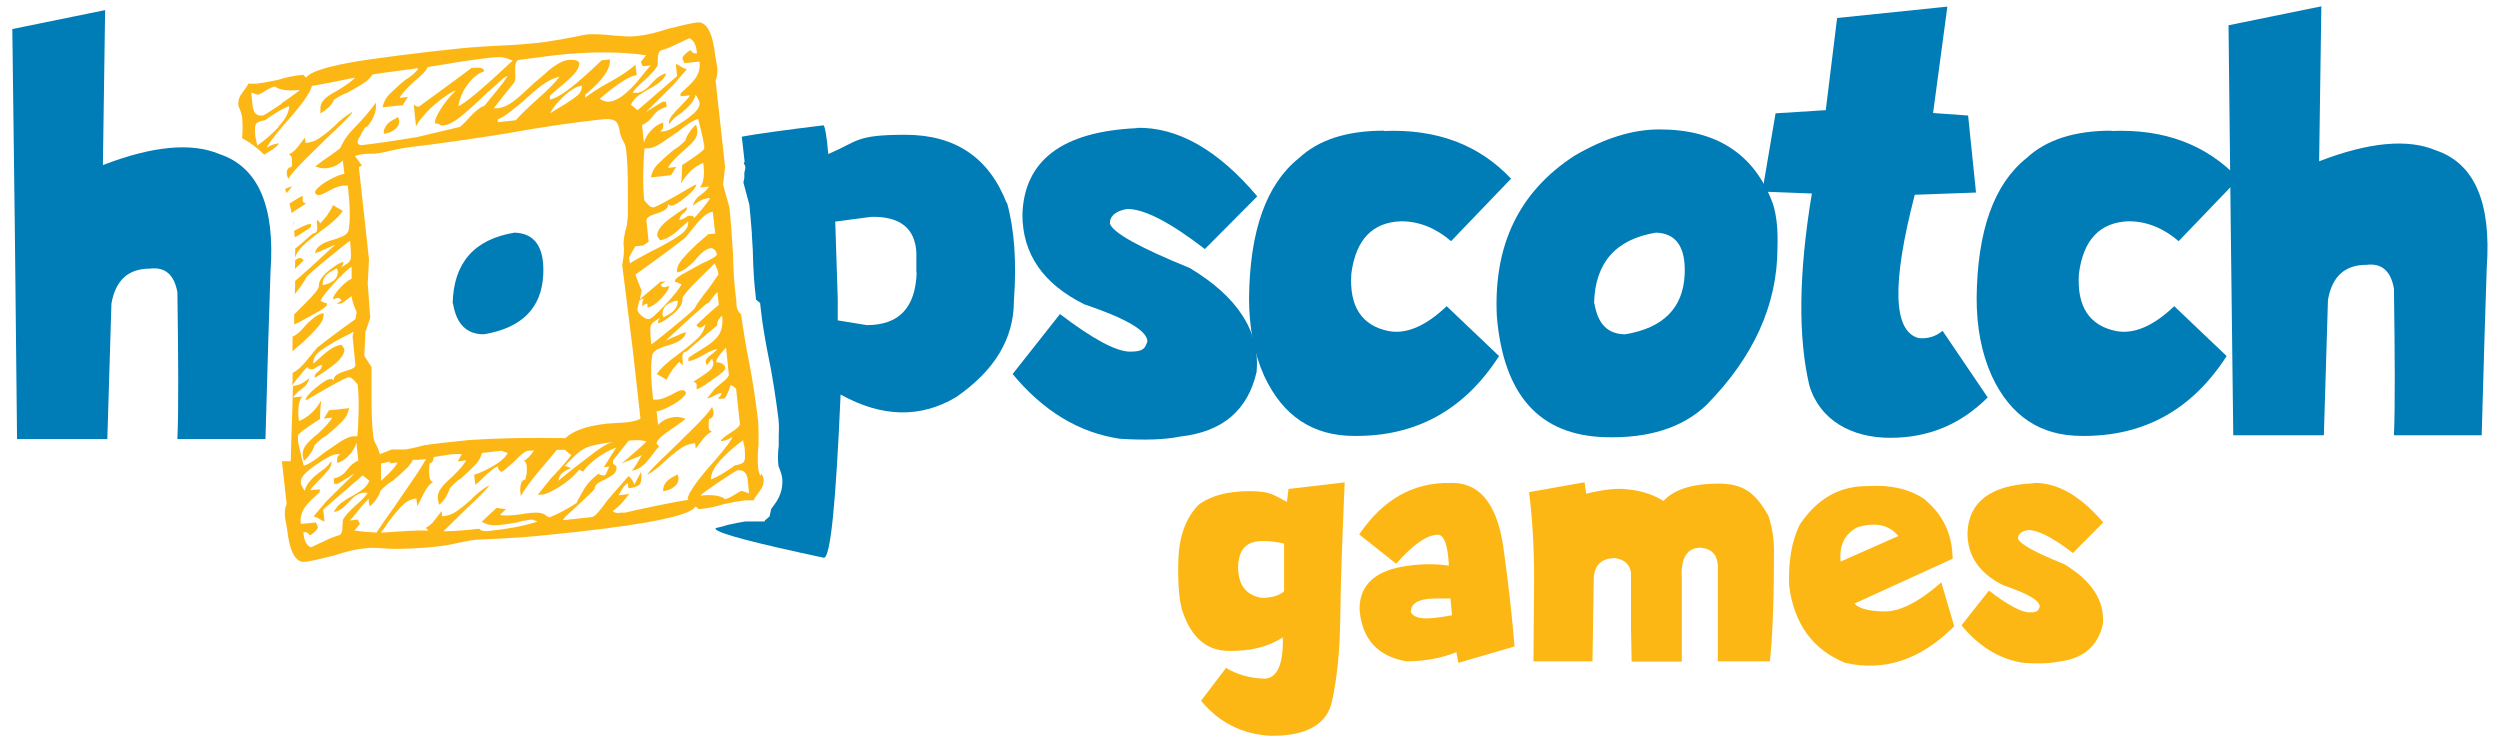
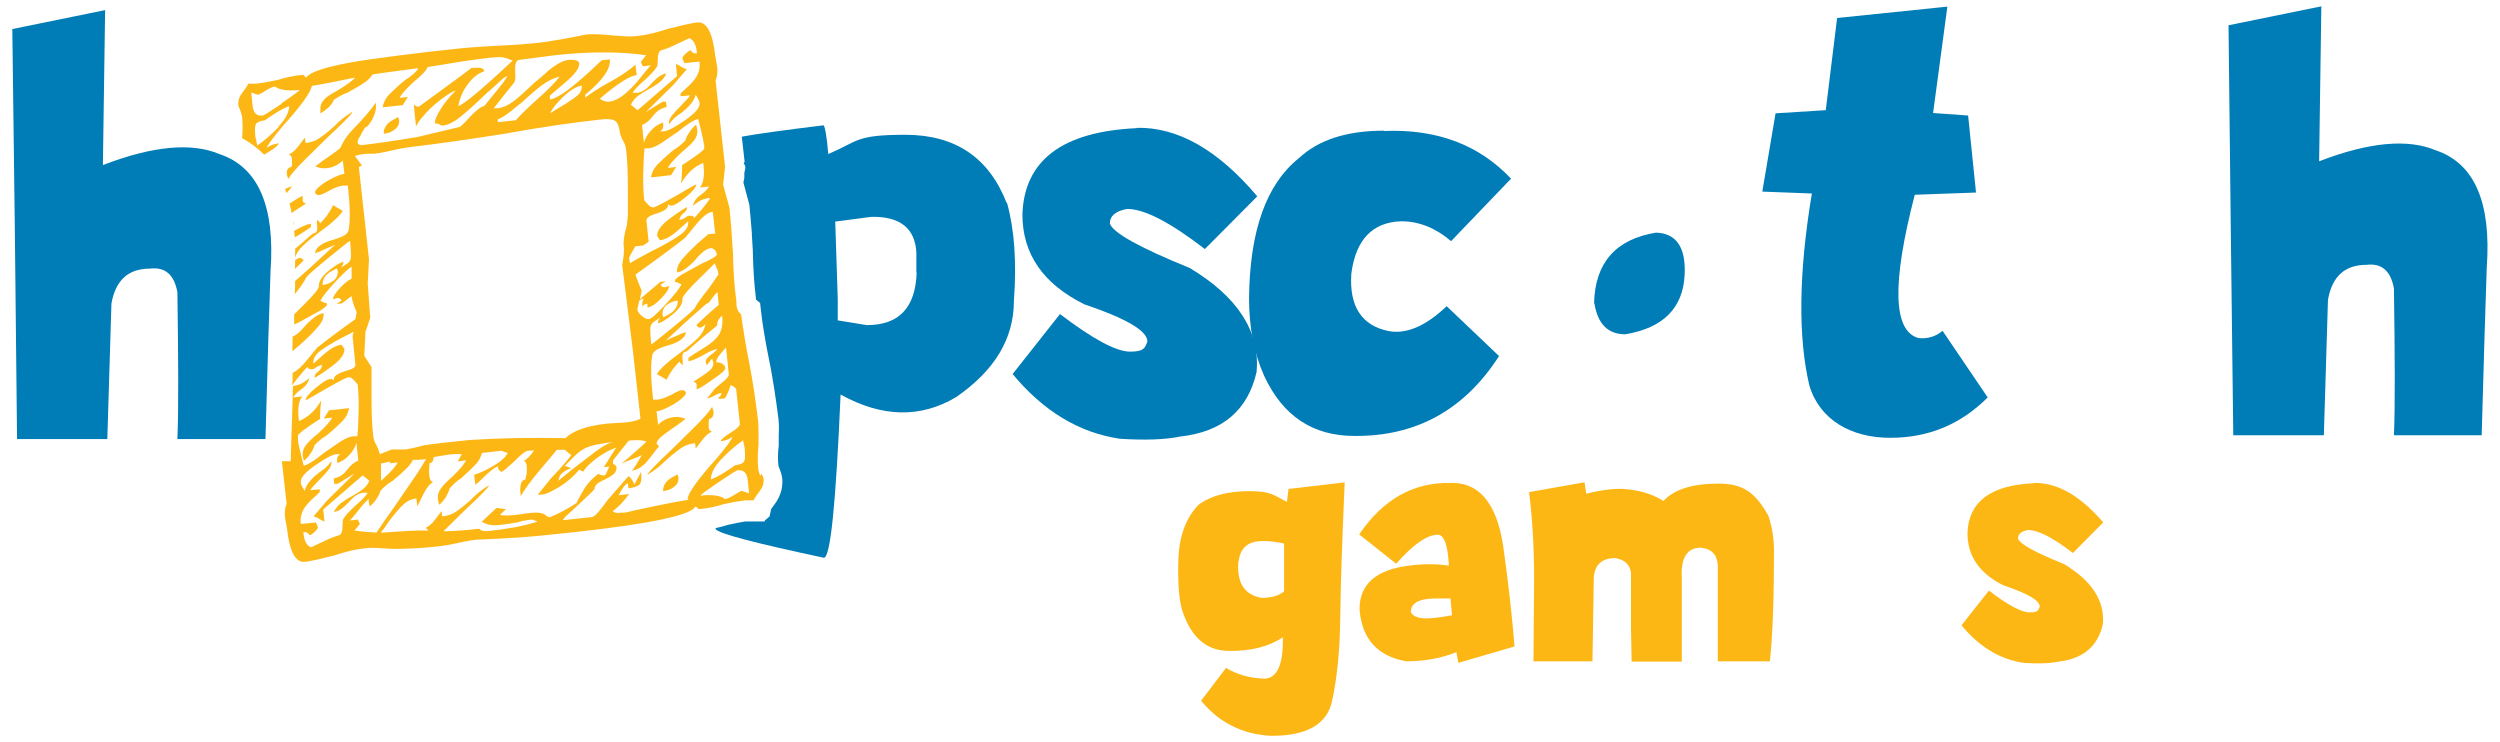
<svg xmlns="http://www.w3.org/2000/svg" viewBox="0 0 792 235.2" version="1.1" id="Layer_1">
  <defs>
    <style>
      .st0 {
        fill: #007cb7;
      }

      .st1 {
        fill: #fdb714;
      }
    </style>
  </defs>
  <path d="M360.1,40.5c12.9-.3,25.7,6.9,38.2,21.7l-16.6,16.7c-10.9-8.4-19.1-12.7-24.6-12.7-3.6.6-5.5,2.2-5.5,4.6.9,2.9,9.3,7.6,25.3,14.1,15.2,9.1,22.3,20.1,21.2,32.9-2.8,12.2-10.8,19-24.2,20.5-4.9,1-11.3,1.2-19.1.7-13-1.9-24.3-8.8-34-20.5l15-19c10.4,7.9,17.8,11.9,22.2,11.9s4.7-1.1,5.5-3.2c0-3.4-6.7-7.3-20-11.8-13.1-6.5-19.6-16-19.6-28.5.6-17.1,12.6-26.2,36.2-27.3Z" class="st0" />
  <path d="M438.4,41.5c16.7-.7,30.1,4.3,40.3,15.1l-19,19.8c-4.9-4.2-10.2-6.3-15.8-6.3-9.1.3-14.4,5.8-15.8,16.6-.7,10.4,3.3,16.5,11.9,18.2,5.6,1,11.7-1.6,18.3-7.9l16.6,15.8c-11,17.1-26.3,25.5-45.9,25.3-13.1,0-22.6-6.3-28.5-19-3.2-7.1-4.8-15.3-4.8-24.6.2-21.4,5.5-36.2,15.8-44.4,6.2-5.8,15.2-8.7,26.9-8.7Z" class="st0" />
-   <path d="M525.7,41c18.1,0,30.1,7.8,35.9,23.4,1.2,3.6,1.7,8.3,1.5,14,0,18.1-7.5,34.7-22.6,50-7.5,7.1-18.2,10.5-32,10.1-20.8-.6-32.2-13.3-34.3-38.3-1.1-22.5,7-39.4,24.5-50.8,9.5-5.6,18.5-8.4,27-8.4ZM505.1,96.1c1.1,6.6,4.3,9.8,9.8,9.8,12-2,18.3-8.3,18.8-18.9.4-8.6-2.6-13.1-9.1-13.3-12.8,2.1-19.3,9.6-19.6,22.4Z" class="st0" />
+   <path d="M525.7,41ZM505.1,96.1c1.1,6.6,4.3,9.8,9.8,9.8,12-2,18.3-8.3,18.8-18.9.4-8.6-2.6-13.1-9.1-13.3-12.8,2.1-19.3,9.6-19.6,22.4Z" class="st0" />
  <path d="M616.9,2.3l-4.5,33.5,11.1.8,2.5,24.4-19.4.7c-7.3,28.1-6.9,43.2,1.2,45.4,2.9.3,5.5-.5,7.6-2.3l14.3,21.1c-8.6,8.6-18.8,12.8-30.9,12.8s-22.3-5.5-25.6-16.6c-3.6-15.3-3.4-35.6.8-60.8l-15.7-.6,4.2-24.8,15.9-1,3.6-29.2,34.9-3.6Z" class="st0" />
-   <path d="M668.9,41.5c16.7-.7,30.1,4.3,40.3,15.1l-19,19.8c-4.9-4.2-10.2-6.3-15.8-6.3-9.1.3-14.4,5.8-15.8,16.6-.7,10.4,3.3,16.5,11.9,18.2,5.6,1,11.7-1.6,18.3-7.9l16.6,15.8c-11,17.1-26.3,25.5-45.9,25.3-13.1,0-22.6-6.3-28.5-19-3.2-7.1-4.8-15.3-4.8-24.6.2-21.4,5.5-36.2,15.8-44.4,6.2-5.8,15.2-8.7,26.9-8.7Z" class="st0" />
  <path d="M735.4,2.1l-.7,49c15.8-6.1,28.1-7.2,36.9-3.5,12.3,4.1,17.7,16.5,16.2,37.2-.4,10.8-.9,28.4-1.6,53.1h-27.8c.4-9.7.3-25.1,0-46.5-1-5.6-3.9-8.1-8.7-7.5-6.9,0-10.9,3.7-12.2,11.1l-1.3,42.9h-28.7l-.8-66.5-.7-63.4,29.4-6Z" class="st0" />
-   <path d="M143.5,96.1c1.1,6.6,4.3,9.8,9.8,9.8,12-2,18.3-8.3,18.8-18.9.4-8.6-2.6-13.1-9.1-13.3-12.8,2.1-19.3,9.6-19.6,22.4Z" class="st0" />
  <path d="M318.9,64.3c-5.6-14.4-16.3-21.6-32.1-21.6s-14.8,2-24.4,6.1c-.5-5.6-1-8.6-1.5-9.1-12.4,1.5-21,2.7-25.9,3.6l.9,8-.3.3.5,1.1v.7c-.1.4-.2.8-.3,1.4v1.6s-.3,1.4-.3,1.4l1.9,7.1c.2,2.1.5,5.2.8,9.2v.3c-.1,0,0,.2,0,.2.1,1.5.2,3.2.3,4.9v.3c.1,5.1.4,10.1,1,14.9v.2s1.3,1.1,1.3,1.1l.3,2.6c.4,3.8,1.3,9.4,2.8,16.7.4,1.8.8,4.5,1.4,8,.5,3.5,1,6.6,1.3,9.3.2,1.8.2,3.6.1,5.3,0,1.4,0,1.9,0,1.9v.6c0,0,0,.8,0,.8-.3,2.4-.3,4.6-.1,6.3h0s0,.2.2.6c.6,1.5.9,2.5,1,3.4.2,2,0,5.1-2.5,8.4-.5.6-.8,1.1-1,1.4l-.5,2.3-1.4,1.2-.2.4h-6.1c-1.4.2-3.3.6-5.6,1.1-1.2.4-2.4.7-3.8,1,0,0,0,.2,0,.3.8,1.4,12.2,4.4,34.3,9.1,2.1,0,3.8-17.2,5.3-51.7,13.2,7.3,25.4,7.5,36.6.8,12.2-8.4,18.3-18.5,18.3-30.5.9-12.1.2-22.5-2.2-31.1ZM290.4,86.4c-.4,11.1-5.6,16.6-15.8,16.6l-9.2-1.5v-6.8l-.8-24.5,11.4-1.5c9.1-.2,13.9,3.6,14.3,11.3v6.4Z" class="st0" />
  <g>
    <path d="M426,152.8c-.8,18.3-1.3,32.6-1.4,42.8-.1,10.3-1,19.1-2.6,26.5-1.6,7.4-8.1,11.1-19.5,11-9-.5-16.3-4.2-22-11.1l7.9-10.4c3.5,2.1,7.6,3.3,12.4,3.4,3.9-.3,5.8-4.7,5.6-13.1-4.5,3-10.2,4.4-17.1,4.3-7.1,0-12-4.3-14.8-12.9-1-3.5-1.4-8.7-1.2-15.8.2-7.4,2.3-13.3,6.3-17.5,3.8-2.9,9.2-4.4,16.1-4.4s7.5,1.1,12,3.4l.5-4.1,17.9-2.1ZM392.3,178c-.5,6.6,1.9,10.4,7.3,11.4,3.3,0,5.7-.7,7.2-2.1v-15.1c-2.6-.6-4.8-.8-6.7-.8-4.7,0-7.2,2.1-7.7,6.5Z" class="st1" />
    <path d="M459.3,153c9.1-.4,14.8,6.2,16.9,19.9,1.7,12.2,2.9,22.9,3.6,31.9l-17.8,5.2-.6-3.4c-5,2-10.3,2.9-15.9,2.9-9.1-1.6-14.1-7.1-14.8-16.5,0-7.9,5.2-12.5,15.6-13.8,4.5-.6,8.7-.6,12.7,0-.3-6.3-1.4-9.5-3.3-9.8-3.4-.1-7.9,2.9-13.4,9.2l-11.7-9.3c7.5-11.1,17.1-16.5,28.8-16.3ZM447,194c.6,1.2,2.2,1.9,4.9,1.9,2.2,0,4.9-.4,8.1-1l-.5-5.3h-4.7c-5.4,0-8,1.6-7.8,4.4Z" class="st1" />
    <path d="M502,152.8l.5,3.6c5.4-1.3,9.7-1.8,12.9-1.4,4.4.4,8.2,1.6,11.6,3.7,3.4-3.7,9.2-5.5,17.5-5.5s11.8,3.4,15.7,10.1c1.2,3.6,1.8,7.3,1.8,11.1,0,15-.4,26.7-1.3,35.1h-16.5c0-7,0-17.2,0-30.6-.3-3.3-2.1-5.1-5.4-5.4-4.4,0-6.4,3.3-6,9.8v26.3c.1,0-15.9,0-15.9,0l-.2-10.7v-17.5c-.4-2.6-2-4.1-5-4.6-4.4,0-6.7,2.3-6.8,6.7l-.4,26h-18.7l.2-25.9c0-10.7-.6-19.9-1.6-27.7l17.5-3.1Z" class="st1" />
-     <path d="M609.8,158.3c5.7,4.7,8.7,10.9,8.8,18.7l-31.1,14.2c1.4,1.6,4.5,2.4,9.4,2.5,4.9.1,10.9-2.9,18.1-9.2l4.1,13.9c-10.6,10.6-22.1,14.4-34.5,11.6-10.2-4.1-16.2-12.2-17.8-24.4-.3-7.7.8-14.1,3.3-19.3,5.5-8.3,12.7-12.4,21.5-12.3,7.2-.5,13.3.9,18.2,4.2ZM583.1,177.9l18.3-8.1c-3-3.6-7.4-4.5-13.1-2.7-3.9,2.1-5.7,5.7-5.2,10.8Z" class="st1" />
    <path d="M644.2,153c7.5-.2,14.8,4,22.1,12.5l-9.6,9.7c-6.3-4.9-11.1-7.3-14.2-7.3-2.1.4-3.2,1.2-3.2,2.7.5,1.7,5.4,4.4,14.6,8.1,8.8,5.3,12.9,11.6,12.3,19-1.6,7.1-6.3,11-14,11.9-2.9.6-6.5.7-11.1.4-7.5-1.1-14.1-5.1-19.7-11.9l8.7-11c6,4.6,10.3,6.9,12.9,6.9s2.7-.6,3.2-1.8c0-2-3.9-4.2-11.6-6.8-7.6-3.8-11.3-9.3-11.3-16.5.3-9.9,7.3-15.2,20.9-15.8Z" class="st1" />
  </g>
  <g>
    <path d="M92.3,52.9c-1.1.1-1.6,1-1.4,2.6l.4,1.2c.9-1.5,3-3.9,6.1-6.9,3.1-3.1,5.3-5.2,6.6-6.5,4.2-3.9,6.7-6.4,7.5-7.5,0-.1,0-.2,0-.3-2,1.2-3.9,2.7-5.6,4.5-2,1.8-3.7,3.1-4.9,3.9-1.2.8-2.6,1.2-4.2,1.4l-.2-1.7c-.3.4-.9,1.2-2,2.6-1,1.4-2.1,2.3-3.2,2.8.6,0,1,.5,1.1,1.3,0,.8,0,1.4,0,1.8-.1.4-.2.7-.1.9Z" class="st1" />
    <path d="M100.7,137.4c-1.6,1.3-2.9,2.5-3.7,3.5s-1.2,2.1-1.1,3.2c.1,1.1.3,1.7.4,1.9.7-.6,1.5-1.4,2.1-2.4.7-1,1.1-1.9,1.2-2.5,1.1-1.2,2.4-2.3,3.8-3.1,2.2-1.8,3.9-3.4,5-4.5,1.2-1.2,1.9-2.6,2.2-4.2l-6.4.7-1.6,2.6,2.6-.3c-.4,1-1.9,2.7-4.5,5.1Z" class="st1" />
    <path d="M220.5,39.5c-.7.6-1.5,1.4-2.1,2.4-.7,1-1.1,1.9-1.2,2.5-1.1,1.2-2.4,2.3-3.8,3.1-2.2,1.8-3.9,3.4-5,4.5-1.2,1.2-1.9,2.6-2.2,4.2l6.4-.7,1.6-2.6-2.6.3c.4-1,1.9-2.7,4.5-5.1,1.6-1.3,2.9-2.5,3.7-3.5s1.2-2.1,1.1-3.2c-.1-1.1-.3-1.7-.4-1.9Z" class="st1" />
    <path d="M225.6,128.9c-.9,1.5-3,3.9-6.1,6.9-3.1,3.1-5.3,5.2-6.6,6.5-5.2,4.9-7.8,7.6-7.8,8.1,2.1-1.2,4.1-2.8,6-4.7,2-1.8,3.7-3.1,4.9-3.9,1.2-.8,2.6-1.2,4.2-1.4l.2,1.7c.3-.4.9-1.2,2-2.6,1-1.4,2.1-2.3,3.2-2.8-.6,0-1-.5-1.1-1.3,0-.8,0-1.4,0-1.8.1-.4.2-.7.1-.9,1.1-.1,1.6-1,1.4-2.6l-.4-1.2Z" class="st1" />
    <path d="M214.6,150.3c-.3.2-.9.5-1.8,1-.9.5-1.6,1.1-2.1,1.9-.5.8-.7,1.6-.6,2.4,1.4-.2,2.6-.6,3.6-1.5,1-.8,1.4-1.9,1.2-3.1l-.3-.7Z" class="st1" />
    <path d="M126.4,37.8l-.3-.7c-.3.2-.9.5-1.8,1-.9.5-1.6,1.1-2.1,1.9-.5.8-.7,1.6-.6,2.4,1.4-.2,2.6-.6,3.6-1.5,1-.8,1.4-1.9,1.2-3.1Z" class="st1" />
    <path d="M99.2,74c-.2,0-.9.6-2.2,1.8-.8.7-1.9,1.7-3.5,3,0,1,0,1.9,0,2.8.4-1.3,1.2-2.5,2.3-3.6,1.5-1.4,3.4-3,6-4.9,3.6-2.6,5.8-4.7,6.8-6.3l-3.1-1.8c-.4,1-1.1,2.1-2,3.4-1,1.2-1.7,2-2.1,2.4,0-.2-.2-.4-.4-.7-.3-.3-.5-.4-.6-.4v1.2c.3,1.9,0,2.9-1,3Z" class="st1" />
    <path d="M100.6,103.7c1.4-1.6,2.1-3.1,1.9-4.5-.9.1-1.9.6-3,1.4-1,.8-2,1.7-2.8,2.6-1.5,1.8-2.8,3-4,3.4,0,1.5,0,3.1-.1,4.7.7-.6,1.9-1.6,3.5-3,1.6-1.5,3.1-3,4.5-4.6Z" class="st1" />
    <path d="M93.1,70.6l-.2-.6c0,.4.1.8.2,1.3,0-.2,0-.4,0-.6Z" class="st1" />
    <path d="M97,64.4c-.7,0-1-.4-1.1-.8v-1.5c-.5,0-1.9.9-4.2,2.4.3,1,.5,2,.7,3,.6-.5,1.4-1,2.2-1.5,1.1-.7,1.9-1.2,2.4-1.6Z" class="st1" />
    <path d="M93.6,75.1c2.6-1.6,4.2-2.6,4.9-3.2v-1c-1.2.1-2.7.8-4.7,1.9-.2.1-.4.2-.6.3,0,.7.1,1.3.2,2,0,0,.1,0,.2-.1Z" class="st1" />
    <path d="M95.6,81.9c-.3-.1-.5-.2-.6-.2-.3,0-.7.2-1,.4-.2.1-.4.2-.5.4,0,.9,0,1.8-.1,2.7,1.3-1.2,2.2-2.1,2.7-2.6,0-.3-.2-.5-.4-.7Z" class="st1" />
    <path d="M90.3,59.9c.2.4.3.9.5,1.3,0,0,0,0,0,0l1.7-2.1c-.6,0-1.4.4-2.2.8,0,0,0,0,0,0Z" class="st1" />
    <path d="M240.8,150.7c-.3-.8-.5-1.6-.6-2.2-.2-2.2-.2-4.8.1-7.7,0-.6,0-1.6,0-3,0-1.4,0-2.8-.1-4.2-.3-2.5-.7-5.5-1.2-9-.5-3.5-1-6.1-1.3-7.8-1.5-7.5-2.4-13.3-2.9-17.2-.9-.7-1.4-1.7-1.5-3v-1c-.7-5.1-1-10.2-1.1-15.5-.4-6.7-.8-11.5-1.1-14.3l-2-7.2c0-.8.2-1.8.3-3,.1-1.2.2-2.1.3-2.8l-3-27.3c.5-1.2.7-2.6.5-4.4l-.6-3.3c-.8-7.4-2.7-11-5.7-10.7-1.7.2-4.8.9-9.2,2-3.6,1.2-6.8,2-9.8,2.3-1.6.2-3.3.2-5.2,0-1.9-.1-3.1-.2-3.8-.3-3.2-.3-5.6-.3-7-.2-1.9.4-4.5.9-7.8,1.5-3.3.6-5.9,1-7.8,1.2-3.2.3-7.5.7-12.9.9-6.1.3-10.7.7-14.1,1.1-7.2.7-27.6,3.2-32.8,4.3-8.1,1.5-12.5,3.1-13.4,4.6-.2,0-.4-.1-.6-.4-.3-.3-.5-.4-.6-.4-2.9.3-5.4.8-7.8,1.6-2.8.6-5.1,1-6.8,1.2h-2.6c-.3.6-.9,1.5-1.9,2.8s-1.4,2.6-1.3,3.9c0,.3.2.9.6,1.7.3.8.5,1.6.6,2.2.2,2,.2,4.2,0,6.7,2.7,1.4,5,3.2,7,5.2.4-.3.8-.5,1.3-.8,2-1.2,3.1-2.1,3.3-2.8-1.4.2-2.7.6-3.7,1.4,0-.6,1.7-3,5.2-7.1,5.6-6.2,8.6-10.4,9-12.5,3.2-.5,6.7-1.2,10.6-2,.5-.1,1-.2,1.4-.3.6-.1,1.1-.2,1.7-.3-.8.9-2.4,2.1-5,3.7-1.8,1-3.3,1.9-4.3,2.7-1,.9-1.6,1.9-1.7,3,0,1.1,0,1.8,0,1.9.8-.4,1.7-1.1,2.6-1.9.9-.9,1.4-1.6,1.6-2.3,1.4-1,2.8-1.8,4.3-2.3,2.5-1.4,4.5-2.5,5.8-3.5.9-.6,1.6-1.4,2.2-2.3,4.2-.7,8.8-1.2,14.4-2,0,.2-.2.4-.2.6-1.1,1.2-2.4,2.3-3.8,3.1-2.2,1.8-3.9,3.4-5,4.5-1.2,1.2-1.9,2.6-2.2,4.2l6.4-.7,1.6-2.6-2.6.3c.4-1,1.9-2.7,4.5-5.1,1.6-1.3,2.9-2.5,3.7-3.5.3-.4.5-.8.7-1.2.3,0,.5,0,.8-.1,4.8-.7,10.3-1.8,16.4-2.5l2.4-.3c2.1-.2,3.5-.3,4.3-.1.8.1,1.8.5,3,1-9.7,9.1-15.5,13.9-17.2,14.4.4-2.4,1.4-4.8,3-6.9,1.6-2.2,3.3-3.5,5.2-4.1-.1-.9-1-1.3-2.8-1.1h-1.2c0,.1-16.7,12.3-16.7,12.3-.7,0-1.2-.2-1.6-.8.2,2.3.4,4.7.7,7,.4-.8.9-1.6,1.6-2.4,1.8-2.3,3.9-4.3,6.3-6.1,2.4-1.8,4-2.7,4.7-2.8-1.7,1.6-3.3,3.5-4.7,5.7-1.4,2.2-2,3.7-1.9,4.7.5,0,.9,0,1.4.3.4.3.8.4,1.1.4,1.6-.2,3.5-1.1,5.7-2.9s5-4.3,8.3-7.5c.7-.6,1.9-1.6,3.4-3,1.5-1.5,2.5-2.2,3-2.3,0,.2-.5.9-1.4,2.2-1,1.3-3,3.7-5.9,7.3-.9.1-2.4,1.2-4.3,3.2-1.9,2.1-3.1,3.2-3.4,3.4l-13.5,3.2c-5.8,1-14,2.2-17.9,2.6-.6-.2-1.1-.5-1-.9,0-1.2.9-1.9,1.1-2.5.2-.6,1.2-2,1.2-2.2,1.1,0,3.3-3.7,3.5-6.1v-1.8c-1.4,2-3.8,4.9-7.5,8.7-2.3,2.4-3.1,4.3-3.8,5.7h0c-1,.8-2,1.6-3.2,2.4-1.2.8-2.8,1.9-4.7,3.4,1.2.5,2.3.7,3.4.6,2.2-.2,4-1.1,5.3-2.5l.5,4.3c-1.3.1-3,.9-5.2,2.1-2.2,1.3-3.5,2.4-4.1,3.5,0,.8.5,1.1,1.3,1.1.5,0,1.6-.5,3.4-1.5s3.2-1.4,4.2-1.5c.6,0,1.1,0,1.5,0,.7,6.3.8,10.9.3,13.7,0,.8-.5,1.5-1.3,2-.8.5-2.1,1-3.8,1.5-3.6,1-5.4,2.4-5.6,4.2.8-.2,1.8-.6,3-1.2,1.2-.5,2.4-1,3.4-1.5-5,4.6-8.3,7.7-10.2,9.3-1.2,1.1-2,1.8-2.5,2.2,0,1.3,0,2.7-.1,4.2,2-2.5,3.2-4.3,3.6-5.3.3-.5,2.5-2.5,6.8-6,4.3-3.5,6.6-5.4,7.1-5.6.2,2.1.3,3.7.3,4.8,0,1.1-.4,1.9-1.2,2.4-.8.5-1.4.9-2,1.3.6-.7.8-1.3.8-1.8-1,.1-2.5,1-4.7,2.8-2.2,1.8-3.2,3.4-3.1,5,0,.6-1.5,2.6-4.8,5.8-1.2,1.2-2.2,2.2-3,3,0,1,0,2.1,0,3.2.6-.3,1.3-.6,2.1-1,.6-.4,2.2-1.2,4.7-2.6,2.5-1.3,3.7-2.3,3.6-2.9,0-.2-.3-.3-.8-.4l-1.3-.6c.7-1.4,2.4-3.5,5.2-6.5,2.4-2.5,3.9-3.9,4.7-4.3,0,.9,0,2.3,0,3.8-1,.4-2.1,1.3-3.4,2.6-1.7,1.8-2.5,3.1-2.5,3.9l1.4-.4c.6,0,1.1.2,1.3.8l-1.6,1.1,1.7-.2,3.1-2.3c.1,1.9,1.6,5.1,1.6,5.1l-.4,2.2c-1.2.9-2.5,1.8-3.9,2.8-3.3,2.4-6,4.5-8.2,6.2-.4.5-1.6,2-3.6,4.4-1.6,1.9-3,3.1-4.2,3.6,0,1.3,0,2.7-.1,4,.5-.8,1.2-1.7,2.1-2.8,1.1-1.3,1.9-2.3,2.7-3.1,0,.6.7.9,2,.7,1-.8,2-1.2,2.7-1.3-.2,1-.7,1.7-1.4,2.2-.7.5-1.1,1.1-1,1.9,2.1-1.2,4.2-2.7,6.4-4.4,2.1-1.8,3.1-3.3,3-4.8l-.9-1.3c-1.6.2-3.3,1.1-5.2,2.7-1.9,1.7-3.1,2.7-3.7,3.3-.2-1.6.7-3.1,2.8-4.5,2-1.4,5.1-3.2,9.2-5.2.2-.1.4-.2.7-.4l-.3,1.5.9,9.1c-.1.7-.9,1.2-2.4,1.6-1.7.5-2.9,1-3.6,1.5-.7.5-1,1.2-.8,2.1,0-.3-.2-.5-.4-.7-.3-.1-.5-.2-.9-.1-.8,0-2.3,1-4.4,2.7-2.1,1.7-3.2,3-3.3,4l.7-.3c7.7-4.5,12-6.9,12.9-7,.5,0,1,.2,1.6.8.6.6,1,1.1,1.3,1.5.3,2.7.4,5.7.3,9-.1,3.3-.2,5.8-.4,7.4h-1c-1.3,0-2.8.7-4.5,1.8-1.7,1.2-3.4,2.3-5,3.4-3.1,2.6-5.3,3.9-6.5,4.1-.3-1.1-.6-2.5-1-4.1-.4-1.6-.7-3-.8-4.1v-1.2c-.2-.5,2.2-2.3,7-5.4,0-.6,0-1.7.1-3.3.2-1.5.2-2.4.2-2.5-1.7,3.1-4.1,5.3-7,6.5-.2-1.9-.3-3.5-.1-4.7.1-1.2.5-2.3,1.2-3.1l-2.9.3c.5-.9,1.4-1.8,2.7-2.7,1.3-.9,2.1-2.1,2.4-3.4-.9.7-1.7,1.3-2.5,1.7-.7.4-1.6.6-2.7.8-.1,5.1-.3,10.6-.5,16.5l-.2,7.3h-2.8s1.5,13.5,1.5,13.5c-.5,1.2-.7,2.6-.5,4.4l.6,3.3c.8,7.4,2.7,11,5.7,10.7,1.7-.2,4.8-.9,9.2-2,3.6-1.2,6.8-2,9.8-2.3,1.6-.2,3.3-.2,5.2,0,.7,0,1.3,0,1.8.1,3.4.3,15.6-.2,21.1-1.5,5.6-1.2,6.7-1.4,9.1-1.4,4.5-.2,8.7-.4,12.6-.7,5.2-.4,10.9-1,17.3-1.7,23.6-2.6,36.1-5.3,37.6-8,.2,0,.4.1.6.4.3.3.5.4.6.4,2.9-.3,5.4-.8,7.8-1.6,2.8-.6,5.1-1,6.8-1.2h2.6c.3-.6.9-1.5,1.9-2.8s1.4-2.6,1.3-3.9c0-.3-.2-.9-.6-1.7ZM88.3,40.2c-2.3,2.4-4.6,4.4-6.8,5.9l-.6-2.8c-.2-2.1-.2-3.4.2-4,.3-.6,1.3-1,2.9-1.2.4-.4,1.5-1.1,3.2-2.2,1.7-1.1,3.2-1.8,4.4-2.3,0,1.9-1.1,4.1-3.4,6.5ZM89.3,32.8c-3.7,2.5-5.6,3.7-6,3.8-1.1.1-1.9-.1-2.4-.7-.5-.6-.8-1.4-.9-2.6l-.4-4,2,.7c.5,0,1.3-.5,2.6-1.3,1.3-.8,2.2-1.2,2.9-1.3,1.4,1.1,4,1.5,7.8,1.1-.1.3-2,1.7-5.7,4.2ZM105.8,88.8c-1,.8-2.1,1.3-3.6,1.5,0-.8.1-1.6.6-2.4.5-.8,1.2-1.4,2.1-1.9.9-.5,1.5-.8,1.8-1l.3.7c.1,1.3-.3,2.3-1.2,3.1ZM235.9,142.2c.2,2.1.2,3.4-.2,4-.3.6-1.3,1-2.9,1.2-.4.4-1.5,1.1-3.2,2.2-1.7,1.1-3.2,1.8-4.4,2.3,0-1.9,1.1-4.1,3.4-6.5,2.3-2.4,4.6-4.4,6.8-5.9l.6,2.8ZM227.7,86.8l-2.9,4.2c-2.5,3.2-4.1,5.3-4.6,6.5-.3.5-2.5,2.5-6.8,6-4.3,3.5-6.6,5.4-7.1,5.6-.2-2.1-.3-3.7-.3-4.8,0-1.1.4-1.9,1.2-2.4.8-.5,1.4-.9,2-1.3-.6.7-.8,1.3-.8,1.8,1-.1,2.5-1,4.7-2.8,2.2-1.8,3.2-3.4,3.1-5,0-.6,1.5-2.6,4.8-5.8,3.3-3.2,5.1-5.1,5.5-5.4,0,.3.2.8.5,1.4.3.6.5,1.3.6,2.1ZM211.1,96.7c1-.8,2.1-1.3,3.6-1.5,0,.8-.1,1.6-.6,2.4-.5.8-1.2,1.4-2.1,1.9-.9.5-1.5.8-1.8,1l-.3-.7c-.1-1.3.3-2.3,1.2-3.1ZM226.3,74l-1.9.2c-.7.6-1.9,1.6-3.5,3-1.6,1.5-3.1,3-4.5,4.6s-2.1,3.1-1.9,4.5c.9-.1,1.9-.6,3-1.4,1-.8,2-1.7,2.8-2.6,1.8-2.3,3.5-3.5,4.9-3.7.3,0,.7.1,1.1.5.4.3.7.8.8,1.5,0,.5-1.6,1.5-5,3-.6.4-2.2,1.2-4.7,2.6-2.5,1.3-3.7,2.3-3.6,2.9,0,.2.3.3.8.4l1.3.6c-.7,1.4-2.4,3.5-5.2,6.5-2.8,3-4.5,4.5-5.2,4.5-.6,0-1.4-.3-2.4-1.2-.4-.4-.8-.8-1-1.2l-.2-.7.6-2.7c.4-.4.9-.6,1.5-.7-.4.5-.6,1.2-.5,2v1c0-.8.5-1.2,1.6-1.4v1.2c1.2-.1,2.7-1.1,4.4-2.9,1.7-1.8,2.5-3.1,2.5-3.9l-1.4.4c-.6,0-1.1-.2-1.3-.8l1.6-1.1-1.7.2-6.5,5.5.6-2.7s-1.1-2.5-2-5.1c2.1-1.5,4.6-3.3,7.6-5.5,3.3-2.4,6-4.5,8.2-6.2.4-.5,1.6-2,3.6-4.4,2-2.4,3.7-3.7,5.1-3.8l.8,7.1ZM223.1,45.7v1.2c.2.5-2.2,2.3-7,5.4,0,.6,0,1.7-.1,3.3-.2,1.5-.2,2.4-.2,2.5,1.7-3.1,4.1-5.3,7-6.5.2,1.9.3,3.5.1,4.7-.1,1.2-.5,2.3-1.2,3.1l2.9-.3c-.5.9-1.4,1.8-2.7,2.7-1.3.9-2.1,2.1-2.4,3.4.9-.7,1.7-1.3,2.5-1.7.8-.4,1.8-.7,3-.8-.5.9-1.3,2-2.4,3.3-1.1,1.3-1.9,2.3-2.7,3.1,0-.6-.7-.9-2-.7-1,.8-2,1.2-2.7,1.3.2-1,.7-1.7,1.4-2.2.7-.5,1.1-1.1,1-1.9-2.1,1.2-4.2,2.7-6.4,4.4-2.1,1.8-3.1,3.3-3,4.8l.9,1.3c1.6-.2,3.3-1.1,5.2-2.7,1.9-1.7,3.1-2.7,3.7-3.3.2,1.6-.7,3.1-2.8,4.5-2,1.4-5.1,3.2-9.2,5.2-2.6,1.4-4.7,2.5-6.4,3.6-.2-1-.4-1.7-.2-2,.3-.6,1.1-2.1,1.9-3.4.9,0,1.7-.2,2.4-.2l1.8-1.2-.7-6.7c0-.8.7-1.4,2.4-2,1.7-.5,2.9-1,3.6-1.5.7-.5,1-1.2.8-2.1,0,.3.2.5.4.7.3.1.5.2.9.1.8,0,2.3-1,4.4-2.7,2.1-1.7,3.2-3,3.3-4l-.7.3c-7.7,4.5-12,6.9-12.9,7-.5,0-1-.2-1.6-.8-.6-.6-1-1.1-1.3-1.5-.3-2.7-.4-5.7-.3-9,.1-3.3.2-5.8.4-7.4h1c1.3,0,2.8-.7,4.5-1.8,1.7-1.2,3.4-2.3,5-3.4,3.1-2.6,5.3-3.9,6.5-4.1.3,1.1.6,2.5,1,4.1.4,1.6.7,3,.8,4.1ZM208.4,18.5c0-1.3.3-2.1.9-2.5,1.7-.5,3.3-1.1,4.8-1.9,1.5-.7,3-1.4,4.3-2,1.4.6,2.2,2.2,2.4,4.8-1,.1-1.6-.2-2-1-.6.2-1.2.7-1.8,1.3-.6.6-.8,1-.8,1.2,0,.3.1.6.3.9.2.3.3.5.3.7l4.8-.5c.2,1.4,0,2.7-.5,3.9-.5,1.2-1.5,2.4-2.8,3.7-1.4,1.3-2.3,2.1-2.7,2.5v.9c.1,0,3-.3,3-.3-.4.7-1.3,1.7-2.7,3.1-1.4,1.4-2.4,2.5-3.1,3.4-.7.9-1,1.8-.9,2.7,1-1.4,2.3-2.6,3.9-3.6,1-.8,2-1.6,2.8-2.6.9-1,1.5-2,1.8-3.2.2.3.4.7.7,1.2.3.5.5,1,.5,1.5.2,1.4-1.4,3.2-4.6,5.4-3.2,2.2-5.4,3.4-6.7,3.5h-1.2c.8-.5,1.1-1.1,1-1.9v-.9c-1.5.5-2.8,1.3-3.9,2.6-1.1,1.2-1.9,2.5-2.2,3.9l-.6-5.7c1.2-.5,2.4-1.4,3.5-2.9,1.1-1.5,2.5-2.4,4.3-2.8l-.2-1.7h-1c0-.1-5.4,3.3-5.4,3.3l8.7-8.6,4.3-5c-.8-.2-1.5-.5-2-.9-.5-.3-1-.6-1.5-.7l.4,3.8-12.5,10.8-2.1-1.7c.5-1.3,1.5-2.4,2.9-3.3,1.4-.9,2.3-1.4,2.6-1.6,1.2-.6,2.3-1.3,3.4-2.1,1-.8,1.8-1.7,2.3-2.9-1.3.1-2.8,1.1-4.5,2.9-1.6,1.9-3.1,3-4.7,3.2h-1.5c.7-1.1,1.9-2.4,3.7-3.9,2-1.8,3.4-3.3,4.1-4.5.1-.3.2-1.1.2-2.4ZM163,25.9c.3-.5.3-1.7.2-3.5-.1-1.8.2-3,1-3.4l11.6-1.5c10.9-1.2,20.6-1.2,28.9,0l-1.7,2.1.6,1.4,2.6-.3c-.6.5-1.5,1.7-2.9,3.4-1.3,1.7-2.9,3.5-4.8,5.2-1.9,1.7-3.7,2.7-5.5,2.9-1,.1-1.9-.2-3-.9,5.6-4.8,9.5-7.3,11.7-7.5l-.4-3.3c-2,1.8-5,3.8-8.7,5.8-2.6,1.4-5,3-7.2,4.6v-.9c5.5-4.5,8.1-8.2,7.8-11.2l-2.6.3c-8.3,8-13.7,12.1-16.4,12.4v-1.2c.2-.2,1.9-1.6,4.9-4.2,3.1-2.6,4.5-4.6,4.4-6-.1-.9-1.3-1.3-3.5-1.1-1,.1-2,.5-3.2,1.2-1.2.7-2.6,1.7-4.1,3.1-1.5,1.4-2.7,2.3-3.4,2.9-2.6,2.5-4.8,4.5-6.5,5.8-1.7,1.3-3.4,2.1-5.2,2.3h-1.2c0-.1,6.6-8.3,6.6-8.3ZM184.3,27.1c.1,1.1-.3,2.1-1.1,2.9-.9.8-2.3,1.8-4.2,3-2.1,1.2-3.7,2.2-4.7,2.9.6-1.5,2.1-3.3,4.3-5.4,2.3-2.1,4.2-3.2,5.8-3.4ZM169.7,31.9c-3.2,2.9-5.3,5-6.3,6.2l-5.7.6v-.9c1-.3,2.4-1.2,4.2-2.6,1.8-1.5,2.9-2.4,3.5-2.8,2.3-2.2,4.4-4,6.3-5.4,1.9-1.4,3.7-2.3,5.6-2.7-1.3,1.7-3.8,4.3-7.6,7.6ZM112.5,49.4s2.1-.8,5.2-.7c3.1.1,7.6-1.7,14.6-2.4,6.8-.8,15.9-2.1,27.4-3.9,11.5-2.1,21.9-3.6,31.2-4.6,1.9-.2,3.2,0,4,.5.8.6,1.3,1.9,1.5,3.9.3.9.6,1.8,1.1,2.6.5.8.8,1.9.9,3.1.4,3.3.5,7.4.5,12.1,0,4,0,6.7,0,8.4l-.3,2.9s-.2.8-.5,1.9c0,0,0,0,0,0,0,0,0,0,0,0-.3,1.4-.7,3.4-.5,4.7.3,2.4-.5,6-.5,6l2.4,19.1c0,0,0,.2,0,.2h0s1,7.9,1,7.9l2.4,21.5c-.6.5-2.1.9-4.4,1.2l-6.2.4c-6.3.7-10.7,2.2-13.2,4.6-11.4-.2-21.5,0-30.5.6-4.9.5-13.6,1.4-15.2,1.9-1.6.5-5,1.1-5,1.1h-4.3c0,0-3.8,1.5-3.8,1.5,0-.2,0-.3-.1-.5-.3-.9-.6-1.8-1.1-2.6-.5-.8-.8-1.9-.9-3.1-.4-3.3-.5-7.4-.5-12.1,0-4.7,0-7.8,0-9.3l-2.3-3.6.4-7.6,1.5-4.4-.8-10.9.4-7.6-3.2-29.2c.2-.2.5-.4,1-.5l-2.2-3ZM179,147.5c.7-.7,1.7-1.7,3-3,1.3-1.3,2.6-2.2,4-2.8,1.4-.6,4.2-1.2,8.5-1.7-1.4.2-3.4,1.2-5.9,3.1-2.5,1.9-5,3.8-7.3,5.6l-4.4,3.6c.2-1.1.6-2,1.3-2.5.7-.6,1.6-1.1,2.8-1.5l-2-.7ZM125.9,146.6c-.4,1-1.9,2.7-4.5,5.1-.3.2-.4.4-.7.6,0-1.8,0-3.6,0-5.5.7-.1,1.8-.3,3-.6l-.4.6,2.6-.3ZM108.5,167c0,1.3-.3,2.1-.9,2.5-1.7.5-3.3,1.1-4.8,1.9-1.5.7-3,1.4-4.3,2-1.4-.6-2.2-2.2-2.4-4.8,1-.1,1.6.2,2,1,.6-.2,1.2-.7,1.8-1.3.6-.6.8-1,.8-1.2,0-.3-.1-.6-.3-.9-.2-.3-.3-.5-.3-.7l-4.8.5c-.2-1.4,0-2.7.5-3.9.5-1.2,1.5-2.4,2.8-3.7,1.4-1.3,2.3-2.1,2.7-2.5v-.9c-.1,0-3,.3-3,.3.4-.7,1.3-1.7,2.7-3.1,1.4-1.4,2.4-2.5,3.1-3.4.7-.9,1-1.8.9-2.7-1,1.4-2.3,2.6-3.9,3.6-1,.8-2,1.6-2.8,2.6-.9,1-1.5,2-1.8,3.2-.2-.3-.4-.7-.7-1.2-.3-.5-.5-1-.5-1.5-.2-1.4,1.4-3.2,4.6-5.4,3.2-2.2,5.4-3.4,6.7-3.5h1.2c-.8.5-1.1,1.1-1,1.9v.9c1.5-.5,2.8-1.3,3.9-2.6,1.1-1.2,1.9-2.5,2.2-3.9l.6,5.7c-1.2.5-2.4,1.4-3.5,2.9-1.1,1.5-2.5,2.4-4.3,2.8l.2,1.7h1c0,.1,5.4-3.3,5.4-3.3l-8.7,8.6-4.3,5c.8.2,1.5.5,2,.9.5.3,1,.6,1.5.7l-.4-3.8,12.5-10.8,2.1,1.7c-.5,1.3-1.5,2.4-2.9,3.3-1.4.9-2.3,1.4-2.6,1.6-1.2.6-2.3,1.3-3.4,2.1-1,.8-1.8,1.7-2.3,2.9,1.3-.1,2.8-1.1,4.5-2.9,1.6-1.9,3.1-3,4.7-3.2h1.5c-.7,1.1-1.9,2.4-3.7,3.9-2,1.8-3.4,3.3-4.1,4.5-.1.3-.2,1.1-.2,2.4ZM119.1,168.7c-2.4-.1-4.7-.3-6.8-.6l1.7-2.1-.6-1.4-2.6.3c.6-.5,1.5-1.7,2.9-3.4.9-1.2,2-2.4,3.1-3.5,0,.2,0,.4,0,.5.1,1.1.3,1.7.4,1.9.7-.6,1.5-1.4,2.1-2.4.7-1,1.1-1.9,1.2-2.5,1.1-1.2,2.4-2.3,3.8-3.1,2.2-1.8,3.9-3.4,5-4.5.6-.7,1.1-1.4,1.5-2.2,1,0,2.5,0,4.2-.3-1,1.7-2.2,3.7-3.8,6-3,4.4-5.1,7.4-6.3,9.2-2.5,3.5-4.4,6.2-5.6,8.1ZM173.5,163.7c-.8-.8-1.8-1.2-3.2-1.3-1.4,0-3,.1-5.1.5-3.5.5-5.8.5-6.8.2l1.9-1.8-3-.4-4.7,4.4c1.4.8,3,1.2,4.6,1.1,1.6-.1,3.9-.4,6.7-.9,1.5-.5,3.1-.8,4.8-.9.4.2,1,.4,1.6.6-.2,0-.3.1-.5.2-4.2,1.3-9.1,2.2-14.8,2.8-1.5.2-2.6,0-3.2-.7,0,0-6.5.8-11.3.8,0,0,.1-.1.2-.2,3.1-3.1,5.3-5.2,6.6-6.5,4.2-3.9,6.7-6.4,7.5-7.5,0-.1,0-.2,0-.3-2,1.2-3.9,2.7-5.6,4.5-2,1.8-3.7,3.1-4.9,3.9-1.2.8-2.6,1.2-4.2,1.4l-.2-1.7c-.3.4-.9,1.2-2,2.6-1,1.4-2.1,2.3-3.2,2.8.5,0,.7.4.9.8-4-.2-8.9.3-14.1.6-.3,0-.6,0-.9,0,.9-1,1.7-2.1,2.5-3.4,2-2.6,3.5-4.4,4.7-5.5,1.2-1.1,2.5-1.7,4.1-1.9l.3,2.5c.3-.5.9-1.8,1.9-3.8,1-2,2-3.3,3.1-3.9-.7-.2-1.1-.8-1.2-2-.1-1.2-.1-2.1,0-2.7,0-.6.1-1,.1-1.3.8,0,1.2-.7,1.3-1.9,1.3-.2,2.5-.4,3.6-.6,2.3-.4,3.7-.4,5.3-.3l-1.3,2.3,2.6-.4c-.3,1-1.8,2.8-4.3,5.2-1.6,1.4-2.8,2.6-3.6,3.7-.8,1.1-1.1,2.2-1,3.3.2,1.1.3,1.7.5,1.9.7-.6,1.4-1.4,2.1-2.5.6-1.1,1-1.9,1.1-2.6,1.1-1.3,2.3-2.4,3.6-3.2,2.1-1.9,3.8-3.5,4.9-4.7.9-1,1.4-2.1,1.8-3.4l6.1-.7,2,.7c-.5,1.3-2.3,2.9-5.4,4.6-2,1.1-3.7,1.9-5.2,2.3l.4,3.2c.6-.5,1.3-1.1,2.2-2,2-2,3.6-3.3,4.9-3.9,0,.2,0,.4.2.8.1.4.4.7,1,1,.5-.2,1.8-1.3,4-3.3,2-2.1,3.5-3.3,4.4-3.4.5,0,1.2-.1,1.9-.1-1.2,1.7-2.3,2.9-3.3,3.3.6.2,1,.9,1,2.1,0,1.2,0,2.1-.2,2.6-.2.6-.2,1-.2,1.2-1.1,0-1.7,1.2-1.7,3.5l.2,1.8c1.1-2.1,3.4-5.2,6.8-9.2,1.9-2.2,3.4-4,4.6-5.5,1.2,0,2.1,0,2.5,0l2.1,1.7c-1.3,1.6-2.5,3.1-3.8,4.5-1.3,1.4-2.2,2.4-2.8,3l-4,5h1c1.3,0,3.2-.9,5.7-2.4,2.6-1.6,4.7-3.4,6.4-5.5l1.3.6c.8-1.4,2.3-2.8,4.3-4.3,2.1-1.5,4.1-2.6,6.1-3.3l-3.9,6.2,1.7-.2c-.1.3-.3.9-.7,1.6-.3.8-.6,1.1-.7,1.2-.3,0-.7,0-1.1-.1-.4-.1-.7-.2-.9-.4-2.1,1.5-3.8,3.4-5,5.6-1.3,2.2-1.9,3.4-1.9,3.6-2.8,1.9-5.7,3.4-8.6,4.6,0,0-.1-.1-.2-.2ZM218.2,158.3c-3.2.5-6.7,1.2-10.6,2-3.9.8-7.1,1.5-9.6,2.1h-1.2c-1.3.3-2.2,0-2.7-.5,1.8-1.2,3.5-3,5.2-5.4l-3.3.4c.1-.3.5-.9,1-1.8.5-.9,1.2-1.6,1.9-2.1l.2,1.7c1.7-.2,2.9-.6,3.5-1.2.6-.6.7-2,.5-4l-2.2,4.1c0-.5-.3-1-.7-1.6-.4-.6-.7-1-1.1-1.1.1-.2-2.1,2.3-6.6,7.5-2.5,3.5-4.1,5.3-4.9,5.4l-9.3,1,.8-1.1c.6-.5,2.3-2.1,5.1-4.7,2.8-2.6,4.3-4,4.2-4.3,0-.8.7-1.6,2.4-2.4,1.7-.8,2.9-1.5,3.6-2.1.7-.6,1-1.4.9-2.5l-1.1-.8v-1c-.1,0,5-6.3,5-6.3,2.5-.3,4.4-.2,5.6.3-2.3,2.2-4.3,3.9-5.8,5.2-1.1.9-1.8,1.5-2.1,1.9.4-.3,1.3-.8,2.8-1.3,2.1-.8,3.3-1.3,3.6-1.5-1.1,2-2.1,3.7-3.1,4.9,1.9-.2,3.8-1.5,5.6-3.9,1.8-2.4,2.8-3.6,3-3.8l-.8-.9c0-.5.4-1.1,1.3-2,1-.8,2-1.6,3.2-2.4,1.2-.8,2.8-1.9,4.7-3.4-1.2-.5-2.3-.7-3.4-.6-2.2.2-4,1.1-5.3,2.5l-.5-4.3c1.3-.1,3-.9,5.2-2.1,2.2-1.3,3.5-2.4,4.1-3.5,0-.8-.5-1.1-1.3-1.1-.5,0-1.6.5-3.4,1.5-1.8.9-3.2,1.4-4.2,1.5-.6,0-1.1,0-1.5,0-.7-6.3-.8-10.9-.3-13.7,0-.8.5-1.5,1.3-2,.8-.5,2.1-1,3.8-1.5,3.6-1,5.4-2.4,5.6-4.2-.8.2-1.8.6-3,1.2-1.2.5-2.4,1-3.4,1.5,5-4.6,8.3-7.7,10.2-9.3,1.8-1.6,2.8-2.5,3-2.5.3,0,.8-.6,1.5-1.6.7-1,1.3-1.7,1.7-1.9l.4,4c-1,.8-2.3,1.9-3.8,3.3-1.5,1.4-2.6,2.4-3.2,3,0,.3.2.5.4.7.3.1.5.2.6.2.3,0,.7-.2,1-.4.4-.2.6-.5.8-.8-.3,1.8-1.2,3.4-2.6,4.7-1.5,1.4-3.4,3-6,4.9-3.6,2.6-5.8,4.7-6.8,6.3l3.1,1.8c.4-1,1.1-2.1,2-3.4,1-1.2,1.7-2,2.1-2.4,0,.2.2.4.4.7.3.3.5.4.6.4v-1.2c-.3-1.9,0-2.9,1-3,.2,0,.9-.6,2.2-1.8,1.3-1.2,3.9-3.4,7.7-6.5,0-.6.1-1.3.5-1.9.4-.6.8-1,1.1-1.2.2,2.2,0,4.1-.8,5.6-.8,1.5-2.5,3.1-5,4.6-2.6,1.6-4.2,2.6-4.9,3.2v1c1.2-.1,2.7-.8,4.7-1.9,2-1.2,3.4-1.8,4.4-1.9-.3.5-1,1.1-2.1,1.9-1.1.8-1.6,1.5-1.5,2.3l.3.9,1.7-2.1.4,1.4c0,.8-.3,1.6-1.1,2.3-.8.7-1.8,1.4-2.9,2.1-1.1.7-1.9,1.2-2.4,1.6.7,0,1,.4,1.1.8v1.5c.6,0,2.3-1.1,5-3,2.8-1.9,4.1-3.1,4.1-3.6,0-.6-.4-1.1-1-1.5-.6-.3-1.2-.5-1.9-.4,0-.6.3-1.4,1.1-2.4.8-1,1.5-1.7,2-2.3l.9,8.6c0,.5-.7,1.4-2.4,2.7-1.6,1.3-2.6,2.2-2.8,2.7l-1.7,2.1c.6,0,1.4-.4,2.2-.8.8-.5,1.6-.8,2.4-.9-.1.5-.3.9-.6,1.1-.3.3-.4.5-.4.6,0,.2.7.2,1.9,0,.2,0,.5-.5,1-1.6s.8-1.9.9-2.5c.3,0,.6,0,1,.4.4.3.6.5.8.6l1.2,11.2c0,.6-.9,1.5-2.8,2.7-2,1.2-3.1,2.1-3.3,2.8,1.4-.2,2.7-.6,3.7-1.4,0,.6-1.7,3-5.2,7.1-5.6,6.2-8.6,10.4-9,12.5ZM235.2,155.5c-.5,0-1.3.5-2.6,1.3-1.3.8-2.2,1.2-2.9,1.3-1.4-1.1-4-1.5-7.8-1.1.1-.3,2-1.7,5.7-4.2,3.7-2.5,5.6-3.7,6-3.8,1.1-.1,1.9.1,2.4.7.5.6.8,1.4.9,2.6l.4,4-2-.7Z" class="st1" />
  </g>
  <path d="M33.3,3.3l-.7,49c15.8-6.1,28.1-7.2,36.9-3.5,12.3,4.1,17.7,16.5,16.2,37.2-.4,10.8-.9,28.4-1.6,53.1h-27.9c.4-9.7.3-25.1,0-46.5-1-5.6-3.9-8.1-8.7-7.5-6.9,0-10.9,3.7-12.2,11.1l-1.3,42.9H5.4l-.7-66.5-.8-63.4,29.4-6Z" class="st0" />
</svg>